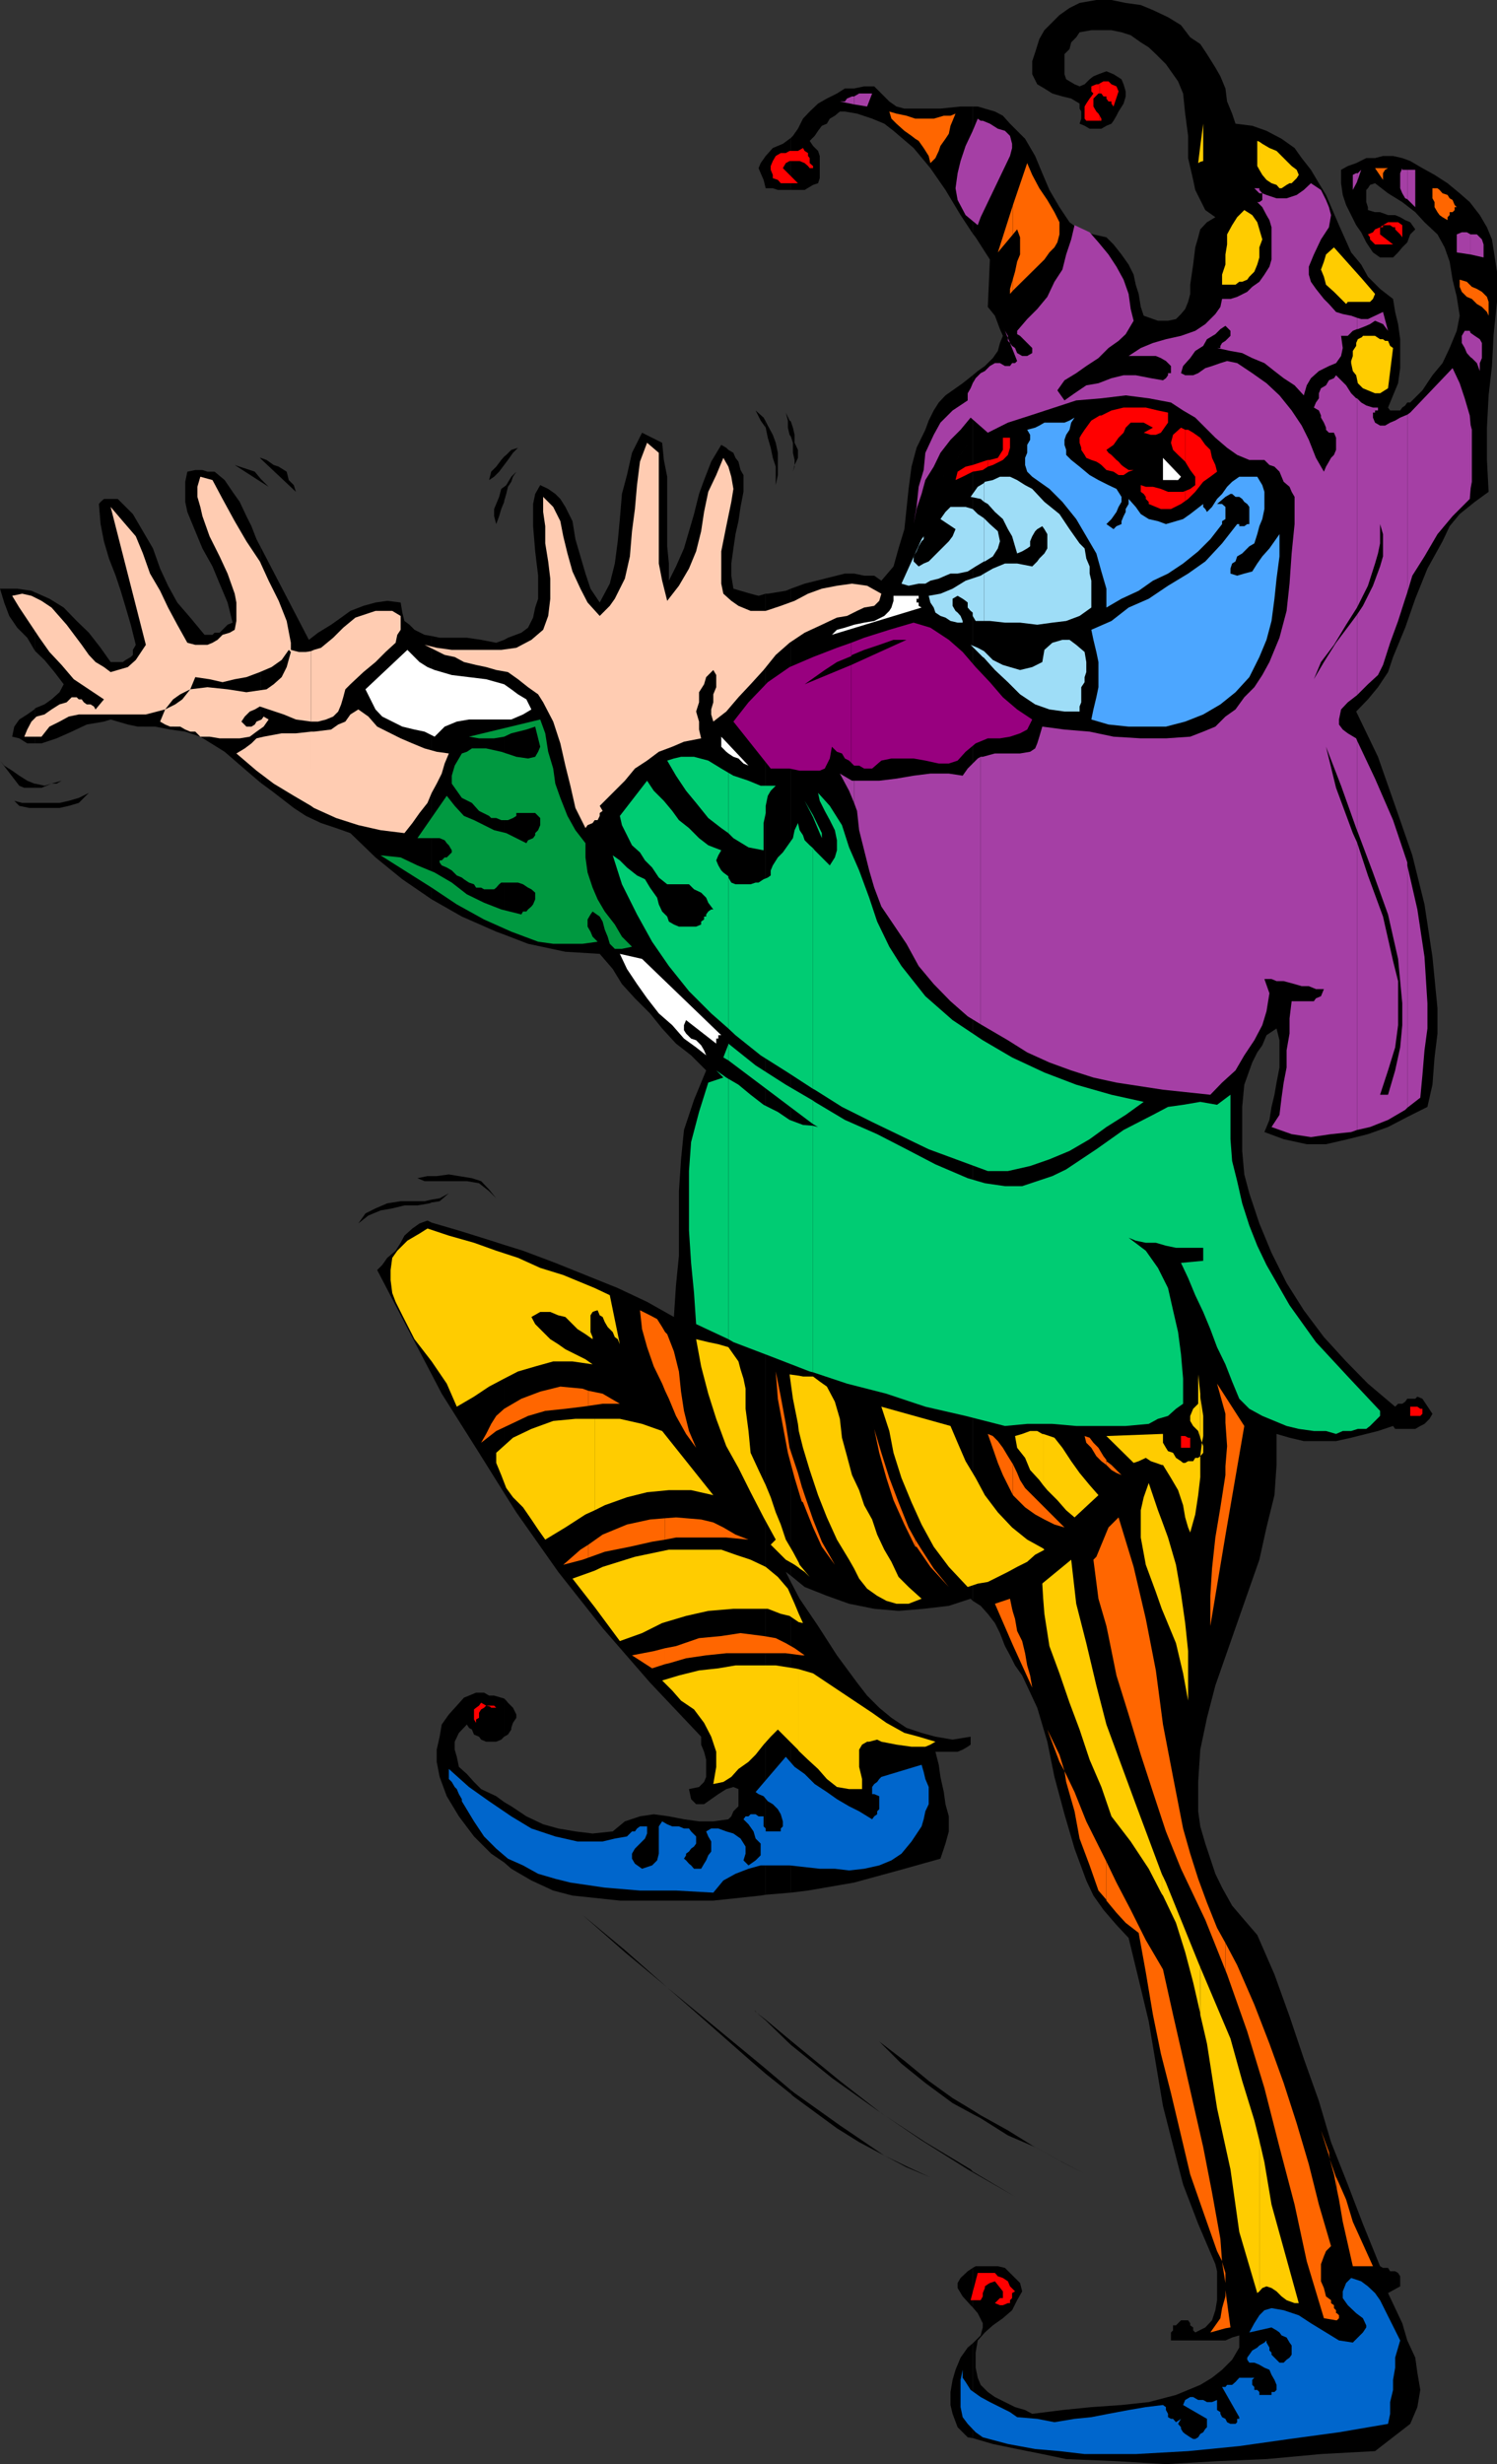
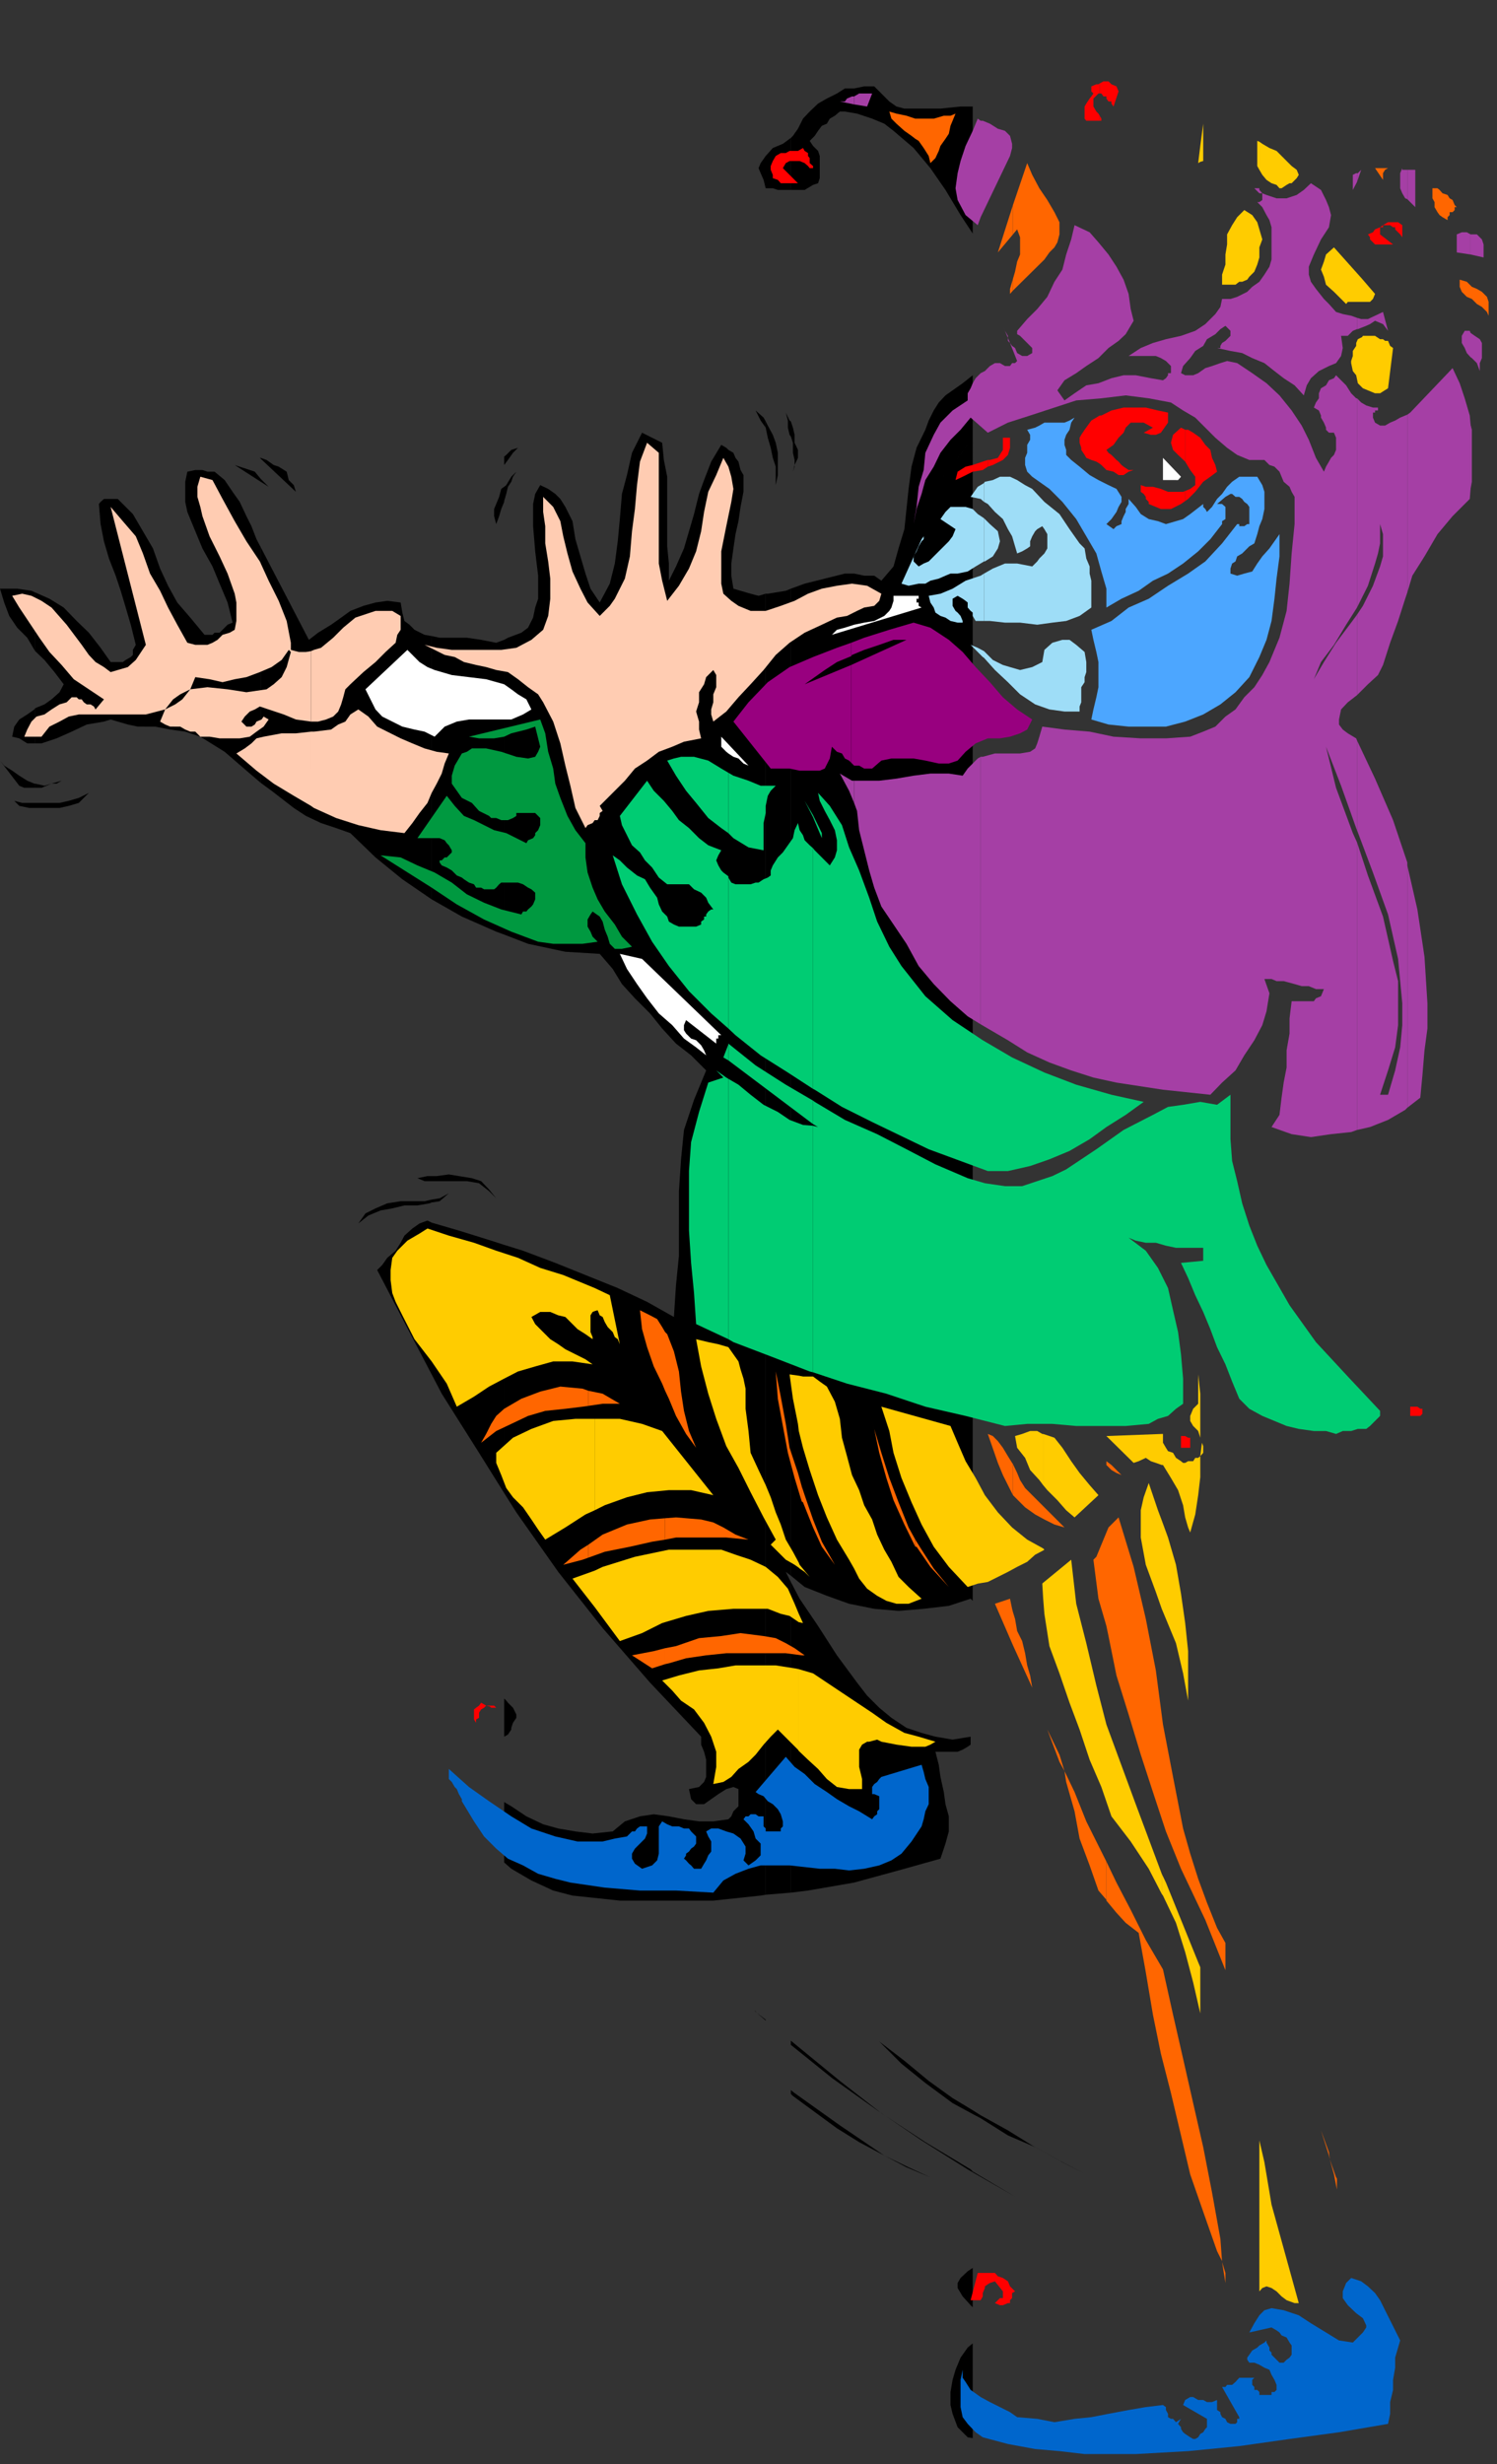
<svg xmlns="http://www.w3.org/2000/svg" width="357.203" height="587.703">
  <rect width="100%" height="100%" fill="#333333" stroke="none" />
  <path d="M8.402 192.703h5.801l2.2-.5 2.398-.703L20 190.3l1.203-1.198-2.402 1.199-2.399.699-2.199.5h-5.8v1.203m-.001-1.203H5.301l-1.899-.5 1.2 1.203 2.398.5h1.402V191.5m0-3.598h1.5l2.399-1-1.7.5-2.199-.5v1" />
  <path d="M8.402 186.902h-.199l-1.703-.699L4.602 185l-1.7-1.2L1 182.603l-1-1.2 4.602 6 1.199.5h2.601v-1m0-9.603h1.5l3.598-1.198 3.602-1.602 3.601-1.7 4.098-.698 1.601-.5 1.7.5 2.398.699 2.402.5H37l3.602.699 3.601.5 3.598 1.203 5.8 3.598 5.2 4.5 3.402 2.902V130.5l-1-1.898L60 125.5l-1.2-2.398-1.597-3.399-1.703-2.402-1.898-2.801-2.399-2H49.5l-1.2-.398h-1.698l-1.899.398-.5 2.402v4.801l.5 2.399 1.899 4.601 1.699 4.098 2.402 4.3 1.7 4.102 1.898 4.5L55.5 148.5l-1.2.5-.698.703-1.2 1.2h-1.199l-.5.5h-1.902l-3.399-4.102-3.101-3.598-2.2-4-1.898-4.101L36.5 130.8l-2.398-4.098-2.399-4.101L28.102 119H24.8l-.801.703-.398.5L24 125l.8 4.102 1.2 4.101 1.602 4.098 1.199 3.601 1.199 4L31.203 149l1.2 4.8-.7 1.2v1.203l-.5.5-1.203.7-.7.5h-2.898L24 154.5l-2.797-3.598-2.902-2.8-3.098-3.2-3.402-2.101-3.399-1.5v14l2.2 2.101L13 160.301l2.203 2.902-1 1.899-1.902 1.699L10.6 168l-2.199.902v8.399" />
  <path d="m8.402 168.902-.199.301-1.703 1.2-1.898 1.199-1.2 1.699-.5 2.402 1.7.399L6.5 177.3h1.902v-8.399m0-27.601-.902-.398-3.398-.5H0l1 3.301 1.203 3.2 1.899 2.8 2.398 2.399L8.203 155l.2.3v-14m53.8 45.403 2.598 1.899 5.3 4.101L73 194.602l3.602 1.699 3.601 1.199 3.399 1.203 6 5.797L96 209.703l7 4.797v-62.797l-1.7-.3-2.398-1.2L97.703 149l-1.203-.898-.5-2-.398-2.399-3.2-.402-2.8.402-2.899.797-3.101 1.203-2.2 1.598L79 149l-3.098 1.902-2.199 1.7-11.5-22.102v56.203m0-71.801 1.899 1.2-1.899-1.899zm0-.699-1.402-1.703L56 110.902l6.203 4v-.699m0-4.801 8.399 7.899-.5-1.598-1.2-1.203-.5-2-1.902-1.2-1.2-.398-1.698-1.199-1.399-.5v.2" />
  <path d="M62.203 109.203H62l.203.2zM103 327.8l2.402 4.602 8.899 14.098 6 9.602v-59.2l-3.098-1-7.703-2.402-6.5-1.898V327.8m0-36.198-1-.5-1.898.699-1.7 1.199-1.902 1.703-.898 1.7-1.2 1.898-2 1.699-1.199 1.703-1.203 1.2 7.703 14.8L103 327.801v-36.2m0-4.801 1.902-.3 2.2-1.898-2.2 1.199-1.902.3v.7" />
  <path d="m103 286.102-1.7.398h-5.698l-3.2.5-2.8 1.203-2.399 1.2L85.5 291.8l2.402-1.899 2.899-1.199 2.8-.5 2.899-.703h3.102l2.898-.5.5-.2v-.698m0-4.398h8.402l2.899.5 2.402 1.899 1.7 1.699-1.7-2.098-1.902-2-2.2-.703-3.101-.5-2.398-.398-2.899.398H103v1.203m0-1.203h-1l-2.398.5 1.699.703H103V280.5m0-66 7.203 4.102 8.2 3.601 1.898.7v-70.301l-1.899.699-3.601-.7-3.399-.5h-6.5l-1.902-.398V214.5" />
  <path d="m120.3 444.203 1.7 1.5 4.8 2.797 5.2 2.402 4.602 1.2 11.3 1.199h22.301l11.297-1.2 1.203-.199v-310.3l-1.703.5-1.898-.5-2.399-.7-1.703-.5-.5-3.101v-2.899l.5-3.601.5-3.399.703-3.101.5-3.399.7-3.601v-4l-.7-1.2-.5-2-.703-.898L175 108l-1.2-.7-.5-.5-1.198-.698-2.399 4L168 114.5l-1.2 3.3-1.198 4.802-1.2 4.101-1.199 4.098-1.902 4.3-1.7 3.399v-4.098l-.398-4.101v-16.598l-.8-4-.403-4.101-4.797-2.399-2.402 4.797-1.2 5.3-1.199 4.5-.5 6-.5 5.302-.699 5.3-1.203 4.801-2.398 4.5-2.2-3.3-1.199-3.602-1.203-4.098-1.2-4.101-.698-4.301-1.7-3.399-1.199-1.902-1.203-1.2-1.7-1.198-1.898-.899-1.199 2.098-.5 2.402v5.297l.5 6 .7 5.8v5.5l-.7 2.102-.5 2.399-1.203 2.402-1.598 1.2-3.199 1.199-.902.5v70.3l5.699 2.2 8.902 1.898 8.2.5 3.101 3.602 2.2 3.601 3.097 3.399 3.602 3.601 2.898 3.598 3.3 3.601 3.602 2.801 3.598 3.598-2.898 7-2.399 7.199-.703 7-.5 7.602V299.5l-.7 7-.5 7.602-6.398-3.602-7-3.297-7.699-3.101-7.203-2.899-7.7-2.902-4.5-1.399v59.2l2.903 4.601 10 14.2 10.598 13.398 11.3 13 12.2 12.902v1.899L168 417.8l.5 1.902v4.098l-.5 1.2-1.2 1.203-2.398.5.5 2.399 1.2 1.199H168l1.703-1.2 1.7-1.199 1.898-1.199 1.699-.5 1.203.5v4.098l-.703.699-.5.5-.5 1.203-.7.7-3.597.5h-3.402l-3.598-.5-3.601-.7-3.602-.5-3.297.5-3.601 1.2-2.899 2.398-4.8.5-4.102-.5-4.098-.7-3.601-1-4-1.898-3.602-2.402-1.7-1v14.402" />
-   <path d="m120.3 429.8-1.898-1.398-3.601-1.699-1.7-1.703-1.699-1.898-1.902-1.7L109 419l-.5-1.7v-1.898l1-2.101 1.902-2 .5.8.7.399.5 1.203 1.199.5.5.7 1.199.5h2.402l1.2-.5.699-.7v-9.101l-.7-.2-1.699-.5h-1.199l-1.203-.699h-1.898l-2.899 1.2L109 406.8l-1.898 2.101-1.7 2.399-.5 2.902-.699 3.098v2.902l.7 3.598 1.699 4.601 2.898 4.801 3.602 4.797 4.101 4.102 3.098 2.101V429.8" />
  <path d="m120.3 414.203.903-.5.797-1.203v-.398l.402-1.2.801-1.199v-.8l-.8-1.602-1.2-1.2-.402-.5-.5-.5v9.102M120.3 119.5l.5-1.7.403-1.698.797-1.2.402-1.199.801-1.203-1.203 1.203-1.2 2-.5.399v3.398" />
  <path d="m120.3 116.102-.698.5-.5 1.898-.7 1.703-.5 1.2v1.699l.5 1.898.7-1.898.5-1.7.699-1.699v-3.601m-.001-5.2.903-1.199 1.2-1.703 1.199-1.2-1.602.5-1.2 1.2-.5.402v2" />
-   <path d="m120.3 108.902-.698.801-1.2 1.598-1.199 1.199-.5 2 1.2-.797 1.199-1.203 1.199-1.598v-2m62.402 385.7 6 4.8v-.902l-6-5.098v1.2m0-1.2L179.801 491 169 482.102 159.203 474l-10.101-8.898L139 456.703l10.102 8.899L159.203 474l9.797 8.602 10.102 8.898 3.601 3.102v-1.2m0-11.5 6 5.801v-1l-6-5v.2" />
  <path d="M182.703 481.703 180.5 480l2.203 1.902zm0-29.801 6-.5v-74.101l-1.203-2.399 1.203.899V140.402l-1.203.5-4.297.7h-.5v310.3m0-349.902.5 2.402.7 2.399.5 2.402.699 2.098v4.402l.5-2.402V108l-.5-2.398-.7-1.899-1.199-2.203-.5-1v1.5" />
  <path d="m182.703 100.5-.5-.898-1.902-1.7 1.199 2.399 1.203 1.699v-1.5m0-55.598h1.7l1.199.399h3.101V32.902l-1.902 1.399-2.399 1-1.699 1.902v7.7m0-7.7-1.203 1.7-.5 1.199.5 1.199.703 1.601.5 2v-7.699m6 462.199.5.5 10.5 7.7 5.297 3.3 6 3.2 5.3 2.8 5.7 2.399-5.2-2.399-5.8-2.8-5.297-3.602-5.3-3.598-10.801-7.699-.899-.703v.902m0-11.699.5.399 9.297 7.5 10.8 7.699 10.602 7.199 11 6.902 1.2.7v-.2l-.5-.5-10.801-6.5L210.3 504l-9.899-7.7-10-8.198-1.699-1.399v1m.001-36.301 4.098-.5 11-1.902 10.601-2.898 10-2.801 1.2-3.598.8-2.902v-3.598l-.8-2.902-.399-2.899-.8-3.601-.403-2.899-.797-3.101h5.297l1.203-.5 1.2-.7.699-.5v-1.898l-4.301.7-4.098-.7-3.3-.902-3.602-1.2-3.598-2.398-2.902-2.402-2.899-2.899-2.402-3.101-4.797-6.5-4.5-7-4.402-6.5-2.098-4v74.101m0-75.602 3.297 2.7 5.3 2.102 5.302 1.898 6 1.203 5.8.5 6-.5 6-.703 5.2-1.7.5.5V89.5l-2.399 1.902-4.101 2.899L224 96l-1.2 1.902-1.198 2.399-.801 2.199-2.098 4.3-1.203 4.5-.7 5.302-1 9.601-1.398 4.598-1.199 4.3-2.902 3.399-1.7-1.2h-2.398l-2.402-.5h-2.2l-4.8 1.2-4.801 1.203-3.297 1.2V375.8m0-271.698.5 1.5V108l.399 1.703v1.2l.8-1.7v-1.902l-.8-1.7v-1.898l-.399-1.703-.5-1.5v3.602m0-3.602-.3-.2-.903-1.898.5 1.899V102l.402 1.703.301.399V100.5" />
  <path d="M188.703 45.3H192l2-1.198 1.203-.399.399-1.203v-5.297L195.203 36 194 34.8l-.797-1.198 1.2-1.2.8-1.199.899-1.203 1.199-.5.699-1.2 1.203-.698 1.2-1h1.199l2.898.5 3.602 1.199L211 29.5l2.203 1.703L218 35.301l4 4.8 3.602 5.2 3.601 6 2.899 4.402v-30.3h-2.899l-4.8.5H215.8l-1.899-.5-1.699-1.2-3.601-3.601h-2.399l-2.402.5h-2.2l-1.898 1.199L197.3 23.5l-2.098 1.203-2 1.899-1.601 1.699-1.2 2.402-1.199 1.7-.5.5V45.3" />
-   <path d="m232.102 581.5 4.8 1.402 5.801 1.2 6 1.199 5.7 1.199 12 .5 11.8.703 12.2-.703 11.8-.5 13-1.2 12.899-.698 8.398-6.5 1.703-4 .7-4.102-.7-4.098-.5-3.601-1.902-4.098-1.2-4.101-1.699-3.602-1.699-3.598 2.899-1.601v-2.399l-.5-.8-.7-.399h-1.199l-.5-.8H330l-.7-.403-4.097-10.098-3.601-9.402-4-10.098-2.899-9.8L311.102 491l-3.399-10.098-3.601-10L300 461.5l-3.098-3.598L294 454.5l-2.398-4.297-1.602-3.3-1.2-3.602-1.198-3.598-1.2-4.101-.5-3.602v-7l.5-7.7 1.598-7.597 2-7.703 5.203-14.898L300.5 372l1.703-7.7 1.899-7.698.5-7.2V342l3.101.902 3.399.801h7.699l3.601-.8L326 342l2.8-.7 3.602-1.198.5.699h4.801l1.2-.7 1-.5 1.199-1.199.699-1.199-2.399-3.601-1.199-.5-.5.5h-1.902l-.5.699-.7.5h-1l-.699.699-6.5-5.5-5.199-5.297-5.3-5.8-4.801-6.403L307 306l-3.598-7.2-2.902-7-2.398-7.198-1.2-4.5-.5-5.602V264l.5-5.297 1.899-5.3L300 251l1.203-1.7 1-2.398 2.399-1.601.699 2.8v6.5l-.7 3.602-.5 2.899-.699 2.898-.5 3.102-1.199 2.898 4.598 1.703 5.5 1.2h4.601l5.2-1.2 4.8-1.203 4.801-1.7 4.598-2.398 4.8-2.402 1.2-5.297.5-6.5.699-5.703v-6l-1.2-12.297-1.898-12.5L337 204l-4.098-11.797-4.101-11.703-5.2-10.797 2.801-2.902 2.399-2.899 2.402-3.601 1.2-3.598 2.898-7 2.402-6.902 2.899-7.2 3.601-6.5 1.7-3.601 2.398-2.898 3.601-2.899 3.301-2.402-.402-7.598V102l.402-7.7.797-7 .402-7.597.801-7.703v-7.2L356 57.103l-1.2-2.899-1.698-2.902-2.399-3.098-2.402-2.101-2.899-2.399-3.101-2-2.899-1.601-2.902-1.7-1.898-.699-2.2-.5H330l-1.898.5H326l-2.398 1.2-2 .699L320 40.5v3.203l.402 2.797.801 2.402 1.2 2.399 1.199 2.402 1.199 1.7L326 57.8l1.602 2.402 1.699 1.2h3.101l1.2-1.2 1-1.203 1.199-1.2.699-1.898 1.203-1.199L336.5 53l-1.2-.5-1.198-.7-1.2-.5h-1.699l-1.902-.698h-1.2l-1.699-.5v-.7L326 48.203v-2.902l.402-.399.5-.8 1.2-.399 3.101 2.399 3.399 2.101 3.101 2.399 2.2 2.398L343 55.902 344.703 59l1.2 3.402.699 4.301 1 4.098.699 4.5-.7 3.601L345.903 83l-1.699 3.602-2.402 2.898-2.399 3.602L336.5 96h-.7l-.5.703-.698.5-.5.7h-2.399l-.5-.7 1.2-2.902 1.199-2.899.5-3.601v-6.899l-.5-3.601-.7-2.899-.5-3.101-3.101-2.399L326.402 66l-1.601-2.898-2.399-2.899-2.902-6.5-3.098-7.203-1.699-2.797-1.902-3.203-2.2-2.797-1.699-2.402-3.101-2.2-3.598-1.898L298.801 30l-4-.5-.801-2.398-1.2-2.899-.398-3.101-1.199-2.899L290 16.102l-2-3.2-1.598-2.402L284 8.902 281.8 6l-3.097-1.898-3.601-1.7-2.899-1.199-3.601-.5L265.203 0h-3.601l-4 .703-2.399 1.2-2.402 1.699-1.7 1.699-1.898 1.902L248 9.301l-1 3.199-.7 2.102v3.101l1.2 2.399 1.703 1 1.899 1.199L253.5 23l2.102.5 2 1.203v1.2l.398.699V28.3l-.398 1.199 1.199.5 1.199.703h2.8L264 30l1.203-.5.5-.7.7-1.198.5-1 1.199-1.899.5-1.703v-1.2l-.5-1.698-.5-1.2-1.899-1.199L264 17l-1.898.703-1.2.5-.902.7-1.2 1.199-1.198.5-1.2-.5-2-1.2-.402-1.199v-4.8l1.203-1.2.399-1.601 1.199-1.2.8-1.199 2.801-.5h4.801l2.399.5 2.199.7 2.402 1.699 1.899 1.199 1.699 1.601 2.402 2.399 1.7 2.402 1.199 1.7L282.3 22.3l.5 4.8.699 5.301v5.301l1.203 5.2.5 2.398 1.2 2.402 1.199 2.399L290 51.8l-2 1.2-1.598 1.703-.5 1.899-.699 2.398-.5 4.102-.703 4.8v2.2L283.5 72l-.7 1.703-1 1.2-1.198 1.199-1.899.398h-2.402l-3.399-1.2-.699-2.097-.5-3.101-.703-2.2-.5-2.402-1.2-2.398-1.698-2.399-1.899-2.402L264 56.6l-3.098-.699-2.101-.5-2-1.199L255.203 53l-2.402-3.598-2.399-4.101-1.699-4L247 37.203l-2.398-4.101L241 29.5l-1.7-1.898-1.898-1-2.402-.7-1.7-.5h-1.198v30.301l.699.899 3.402 5.3-.5 11.301 1.7 2.098 1.199 3.199.699 1.602-.7 1.699-.5 1.902-1.199 1.7L235 87.3l-1.7 1.199-1.198 1v292.3L234 383l1.703 1.902 1.7 2.2 1.199 2.398 1.199 3.102L241 394.8l1.203 2.402 1.7 2.399 3.597 7.699 2.402 8.101 1.7 8.399 2.398 8.902 2.402 8.2 2.801 7.597 1.7 3.602 2.398 3.398 3.101 3.602 2.899 3.101 2.402 9.899 2.399 10 1.699 10.101L277.5 502.3l2.402 9.402 2.399 9.297 3.601 9.402L290 540l.402 1.703v6.899L290 551l-.797 2.402-1.601 1.7-2.399 1.199-.5-.5v-.7l-.703-.5v-.5l-.5-.699h-1.7l-1.198 1.2h-.7v1.199l-.5.5v1.902h13L294 557.5l1.703-.5v2.902L294 562.801l-2.398 2.402-2.399 1.899-2.8 1.699-5.801 2.402-6.5 1.7-6.5.699-7.2.5-6.902.699-7.2.902-1.698-.902-2.399-.7-2.402-1.199-2.399-1.199-1.699-1.203-1.703-1.7-.7-1.698-.5-2.399v-3.601l.5-2.899 1.7-1.902 1.902-1.7 2.399-1.699L241.5 551l1.203-2.398 1.2-2.102-.5-2-1.2-1.2-1.203-1.198-1.2-1.2-1.698-.402H232.8l-.7.402v9.399l1.2 1.402 1.199 2.399v1L234 557l-1.2 1.203-.698.7V581.5" />
  <path d="m232.102 558.902-1.2 1-1.699 2.399-1.203 2.902-.7 2.399-.5 2.898v3.102l.5 2.101 1.2 3.2 2.402 2.398 1.2.199v-22.598m0-18-1.2.801-1.699 1.598-.703 1.199v1.203l1.203 2 1.899 2.098.5.5v-9.399m0-22.8 10.101 5.8 10.598 6-10.598-6-10.101-6v.2m0-13.899 1.898 1 6.5 4.098 6.5 2.8 6.5 3.602 5.703 2.899-6.402-3.301-6.5-3.598-5.801-3.601-6.5-3.602-1.898-1.2v.903m0-.903-4.801-2.898-5.7-4.101-5.8-4.801-6-4.598 5.3 5.301 5.7 4.598 6.5 4.8 4.8 2.602v-.902M180.5 480l-.5-.5.3.203zm-.5-.5-9.098-9.098zM12.3 186.902h1.2l1.203-.699zM62 109.203 60.8 108l1.2 1.203m127.602 1.699-.399 1.598.399-1.2zm-66-4.102.3-.3-.3.3m.3-.3.899-.898h2-2l-.899.898" />
  <path fill="#a53fa5" d="m203.8 191.5.7 1.902.5 4.598 1.203 4.8 1.2 4.802 1.199 4.101 1.699 4.5 2.902 4.297 3.098 4.602 2.902 5.3 3.598 4.301 4 4.098 4.101 3.601 3.098 1.899V180.5l-.7.402-2.398 2.399-1.199 1.699-3.3-.5H222l-4 .5-4.098.703-4.101.5h-6v5.297" />
  <path fill="#a53fa5" d="M203.8 186.203h-.5l-2.898-1.703 2.2 4.102 1.199 2.898v-5.297M203.8 24.902l3.102.5 1.2-3.101H205l-1.2.699v1.902" />
  <path fill="#a53fa5" d="M203.8 23h-.5l-1.198.5-.5.703h-1.2l3.399.7V23M234 244.3l1.703 1 4.797 2.802 4.602 2.898 5.3 2.402 5.2 1.899 5.3 1.699 5.5 1.203 11.098 1.7 11.3 1.199 2.802-2.899 3.199-2.902 2.101-3.598 2.399-3.601 1.902-3.602 1-3.297.7-4.3-1.2-3.403h1.7l1.199.5h1.699l2.601.703 1.7.5h1.699l1.699.7h1.902l-.699 1.699-1.203.5-.5.699h-5.297l-.5 4.101v3.598l-.703 4v4.102l-.7 3.601-.5 3.598-.5 4.101-1.898 2.899 4.801 1.699 4.598.703 4.8-.703 4.801-.5 1.399-.5v-68.598l-1-2.199-4-10.8-2.399-9.801 3.598 9.3 3.602 10.098.199.5v-21.398l-.2-.5-2-1.2-1.199-.902-.902-1.2v-1.198l.5-2.399 1.602-1.703 2.199-1.7v-19.198l-1.399 1.898-3.601 4.8-2.899 4.602L313.5 162l1.703-4.098 3.098-4.101 2.902-4.801 2.598-4.098V95h-.2l-1.199-1.2-1.199-1.898L320 90.703l-1.2-1.203-.5.703-1.198.5-.7 1.2-1.199.699-.5 1.199V95L314 96l-.5 1.203 1.203.7.5 1.199v.5l.7 1.199.5 1.199v.5l.699.703h1.199l.5 1.2v2.898l-.5 1.199-.7.703-.5.899-.699 1.199-.5 1.199-1.902-3.297-1.7-4.3-1.698-3.403-2.399-3.598-2.902-3.601-3.098-2.899L298.801 89l-3.598-2.398-2.402-.5-1.598.5-2 .699-1.601.5-1.7 1.199-1.199.5h-1.902l-1-.5.5-1.7L284 85.403l1.203-1.699 1.899-1.203.898-1.598 2-1.199 1.203-1.203 1.2-.797 1.199 1.2v1.199l-1.2 1.199-.8.5-.399.699v.5h-.8l3.199.703 2.8.5 2.399 1.2 2.902 1.199 2.399 1.898 2.199 1.703 2.601 1.7 2.2 2.398.699-2.399 1-1.699 1.902-1.703 2.399-1.2 1.699-.698 1.199-1.7.402-1.902-.402-2.898h1.602l1.199-1.2 1-.402v-2.7l-1.399-.5-2-.398-1.601-.5-1.7-1.902-1.199-1.2L314 68.903l-1.2-1.699-.5-1.703v-1.898l1.2-2.899 1.703-3.601 1.899-2.899.5-2.902-.5-1.899-.7-1.699-1.199-2.402-2.402-1.598-1.7 1.598-1.699 1.199-2.402.8h-2.398l-2.399-.8-1-.398v1.601l-.703.5h-.5l1.203 1.2 1 1.898.7 1.199.5 1.703v7.7l-.5 1.699-1.2 1.898-1.203 1.703-1.7 1.2-1.198 1.199-2.399 1.199-1.601.5h-2l-.399 1.902-1.203 1.7-2.398 2.398-2.399 1.601-3.402 1.2-3.598.8-3.101.899L272.203 83l-2.902 1.902h6.5l1.199.5 1.203.7 1.2 1.199V89h-.7v.5l-.5.703-.703.5-2.898-.5L271 89.5h-2.898l-2.899.703-3.101 1.2-2.899.5-2.8 1.898L254 95.5l-1.7-2.398 1.7-2.399L256.8 89l2.403-1.7 2.899-1.898L264.5 83l2.402-1.7 1.7-1.597L270.5 76.5l-.7-2.797-.5-3.601-1.198-3.399-1.7-3.101-1.902-2.899-2.398-2.902L260 55.402l-3.598-1.699-.8 3.399-1.2 3.601-.902 3.598-1.898 2.902-1.7 3.598-2.402 2.902-2.398 2.399-2.399 2.8v.801l.7.399L246.3 83v1.203l-1.2.7h-1.199l-1.199-.7-.5-1.203-.703-.5-.5-.7 1.703 4.302-.5.5h-.703l-.5.699h-1.2l-1.198-.7h-1.2l-1.199.7L235 88.5l-1 .5v12.703l1.703 1.5 4.797-2.402 5.3-1.7 5.802-1.898L256.8 95.5l6-.5 5.8-.7 5.5.7 5.301 1 2.899 1.902 2.902 1.7 2.399 2.398 2.398 2.402 2.8 2.399 2.403 1.699 2.899 1.203h3.601l1.2 1.2 1.199.398 1.199 1.199.5 1.203.5 1.2 1.402 1.199.5 1.199.7 1.199v6.5l-.7 7-.5 7.203-.703 6.5-1.7 6.399-2.398 5.8-1.699 3.098-1.902 2.902-2.399 2.399-2.101 2.902-2.399 1.7L290 173.3l-2.898 1.199-3.102 1.203-5.797.399h-6l-6.5-.399L260 174.5l-6-.5-5.297-.7-.703 2.403-.5 1.598-.5 1.199-1.2.8-2.398.403h-6l-2.902.797h-.5v63.8M234 89l-1.2 1.203-.698 1.2-.5 1.199-.7 1.199V95.5l-3.601 2.402-2.899 2.899-1.601 2.902-2 4.297-.399 4.102-1.199 4-.5 4.8L218 125l.703-3.598 1.2-3.601.898-3.301 2-3.2 1.601-3.3 2.399-3.098 2.402-2.402 2.399-2.898 2.398 2.101V89m0-37.2 7-14.597.5-1.902v-1l-.5-1.899-1.2-1.199-1.698-.5-1.899-1.203-1.703-.7h-.5v23m0-23-.7-.5-1.198 2.903-1.7 3.598-1.199 3.601-.703 2.899-.5 3.601.5 2.801 1.902 3.598 2.899 2.402.699-1.902v-23" />
  <path fill="#a53fa5" d="m323.8 269.5 3.102-.7 4.301-1.698 4.098-2.399.5-.5v-58.5l-3.399-10.101-4.3-9.899-4.301-9.101V198l3.8 10.102 3.602 10 2.399 10.601.5 5.297.5 5.3v5.2l-.5 5.3-1.2 5.5-1.699 5.802h-1.902l1.902-5.801 1.7-5.5.699-5.301V234l-1.2-4.797-1.199-5.3-1.203-5.301-3.598-9.801-2.601-7.899V269.5m-.001-103.7.2-.198 2.402-2.399 2.399-2.203 1.199-2.398 1.703-5.301 1.899-5.2 1.699-5.3.5-1.5V98.902l-.5.2-1.2.5-1.199.699-1.199.5-1.203.699h-1.2l-1.198-.7-.5-1.198v-1.2h.5v-.5h.699v-.699h-1.2l-1.601-.5-1.2-.703-1-1v49.902l.2-.402 2.402-4.797 1.7-5.3.699-2.403.5-2.398V125l.699 2.402v5.301l-.7 2.399-1.698 4.601-2.399 4.797-1.402 2.102V165.8m-.001-87.3h.2l2-.797.902-.402 1.2-.801 1.898.8 1.203 1.602-1.203-4.5-1.898.899-1.7.8h-1.601l-1-.3V78.5m-.001-35.098 1-2.902-.8.8h-.2v2.102" />
  <path fill="#a53fa5" d="M323.8 41.3h-.198l-.801.403v3.598l1-1.899v-2.101M335.8 264.203l3.102-2.402.5-5.301.5-6 .7-5.2v-6l-.7-11.097-1.699-11.3-2.402-10.5v-.7 58.5M335.8 141.3l1.2-4 2.902-4.597 3.098-5.3 3.602-4.301 4.101-4.102.2-2.398V101.3l-.2-2.2L349.5 95l-1.2-3.598-1.698-3.601L336.5 98.402l-.7.5v42.399m0-93.801.7.703 1.203 1.2V40.5h-1.902v7" />
  <path fill="#a53fa5" d="M335.8 40.5h-1.198v-.398l-.5 1.199v3.601l.5 1.2.699 1.199.5.199v-7m15.101 76.102.301-1.7V102.5l-.3-1.2v15.302m-.001-31.399.301.2 1.2 1.199.699 1.898v-1.898l.5-1.2v-3.601l-.5-.899-1.2-.8-1-.7v5.801m0-5.801-.199-.5H349.5l-.7 1.2V81.8l.7 1.199.5 1.203.902 1v-5.8m0-18.699 3.098.7V58.3l-.398-1.2-1.2-1.199h-1.5v4.801" />
  <path fill="#a53fa5" d="m350.902 55.902-.902-.5h-1.2l-1.198.5v4.301l3.3.5v-4.8m-49.699-9.801-.703-.801v-.399h-1.2l1.2 1.2h.703M241 81.8l-.5-1.198v.699zm-.5-1.198v-.5l-.7-1.2-.5-1.199 1.2 2.899" />
  <path fill="#4ca6ff" d="m256.402 99.602-.8 1.199-.399 1.699-.8 1.203-.403 1.2v1.199l.402 1.199v1.199l1.2 1.203 2 1.598 2.398 2 2.102 1.199 2.398 1.203 1.902.899 1.2 1.898v1.203l-.7 1.2-.5 1.199-1.199 1.699L264 125l1.703 1.203.7-.703 1.199-.5v-.7l.5-1.198.5-1v-.7l.699-1.199V119l1.699 1.902 1.203 1.7 1.899 1.199 2.199.5 1.902.699 2.399-.7 1.699-.5 1.699-1.198 3.102-2.399v.7l.5.5.398.699 1.203-1.2 1.2-1.902 1.199-1.2 1.199-1.698 1.199-1.2 1.703-1.199H300l1.203 2 .5 1.598v4.101l-.5 2.399-.703 1.699-.5 1.902-.7 2.2-1.198.699-1.7 1.699-1.199.703-.402 1.2-.801.5-.398 1.199v1.199l1.601.5 1.7-.5 1.898-.5 1.199-1.899 1.203-1.699 1.7-1.902 2.398-3.399v5.301l-.7 5.297-.5 4.8-.699 5.302-1.199 4.5-1.703 4.101-2.398 4.797-3.301 3.602-3.598 2.898-4.101 2.402-4.301 1.7-4.598 1.199h-8.902l-4.801-.5-4.098-1.2.5-2.398.7-2.902.5-2.399v-6l-.5-2.402-.7-2.898-.5-2.399 4.801-2.101 4.098-3.2 4.8-2.101 4.602-3.098 4.797-2.902 4.102-2.899 4-4.3 3.601-4.602h.5v.5h1.2l.699-.5h.5v-4.098l-.5-.699-.7-.5-.5-.703-.699-.5h-.902l-.801-.7h-.398l-1.2.7-2 1.703h1.2l.8.7v2.898l-.8.5V125l-2.801 3.602-2.899 2.898-3.601 2.902-3.598 2.399-3.601 1.699-3.399 2.402-4.101 1.899-3.602 2.101v-4.5l-1.2-4.101-1.198-4.301-2.399-4.098-2.402-4.101-3.301-4.098-3.098-3.101-4.101-2.899-1.2-1.203-.5-1.598v-1.699l.5-1.203v-1.898l.7-1.2v-1.199l-.7-1.203L247 102l1-.5 1.203-.7H254l1.203-.5 1.2-.698" />
  <path fill="#fff" d="m230.902 106.102-7.699 10 7.7-10" />
  <path fill="#ffccb2" d="M157.203 108v26.402L158 138.5l1.203 4.8 2.797-3.597 2.402-4.101 1.7-4.102 1.199-4.797.699-4.601 1-4.801 1.902-4 1.7-4.098 1.199 2.098.699 2.402.5 2.899-.5 3.101-1.2 5.797-1.198 6v7.703l.5 2.399 1.898 1.699 1.703 1.199 2.899 1.203h3.601l3.598-1.203 3.3-1.2 3.2-1.698 3.3-1.2 3.602-.699 3.598-.5 3.601.5 3.399 1.899-.5 1.699-1.2 1.199-2.398.402-1.703.801-2.398 1.2-2.399.398-1.703.8-1.898.899-4.102 1.902-3.598 2.399-3.3 2.902-2.899 3.598-3.101 3.402-2.899 3.098-2.902 3.402-3.098 2.399-.5-1.7v-1.199l.5-1.703v-1.898l.7-1.7V161l-.7-1.2-1.703 1.7-.5 1.703-1.2 1.899v2.398l-.698 2.203.699 2.399V174l.5 2.102-4.098.8-2.8 1.2-3.2 1.199-2.8 2.101-2.903 1.899-2.398 2.902-6 6 .699 1.2-.7.5v.699l-.5 1h-.699l-.5.699-1.199.5-.5.699-2.402-4.797-1.2-5.3-1.199-4.801-1.199-5.301-1.703-5.2-2.398-4.601-1.2-1.898-2.402-1.7-2.398-1.902-2.399-1.7-2.8-.5-2.403-.698-2.398-.5-2.899-.7-2.203-1.199-2.398-.5-2.399-1.203-2.402-1.2 2.902.7 3.598.5h11.8l3.602-.5 3.598-1.898 2.8-2.399 1.2-3.3.5-4.102V138l-.5-4.098-.7-4.3V125.5l-.5-3.398V118.5l2.399 2.402 1.703 3.399.7 3.601 1 4.098 1.199 4.3 1.898 4.102 1.703 3.301 2.899 3.2 2.398-2.403 1.203-1.7 1.2-2.398 1.199-2.402 1.199-5.297.5-6 .699-5.3.5-5.7.703-5.601 1.7-4.5 2.8 2.398m-83 84.203.7.5 5.3 2.399L85.5 196.8l5.3 1.2 5.7.703 1.902-2.402 1.7-2.399L102 191.5l1-2.398 1.203-2.2 1.2-2.402.699-2.398 1-2.399-2.899-.402-2.902-.801-2.899-1.2-2.8-1.198L90 173.3l-2.098-2.399-2.402-1.699-1.898 1.2-1.2 1.699-1.699.699L79 174l-4.098.5h-.699v17.703m0-17.703-3.601.402h-3.399l-4.3.801-1.7.399L60 177.3l-1.598 1.199-2 1.203 4.801 4.098 4.098 3.101 4.8 2.899 4.102 2.402V174.5m0-2.398h1.7l1.898-.5 1.699-.7 1.203-1.199.7-1.703.5-1.7.5-1.898 1.199-1.199 3.101-2.902 2.899-2.399L92 155.5l2.402-2.2.399-1.898.8-1.199v-3.3l-2-1.2h-4l-1.199.399-3.601 1.199-2.899 2.402-2.402 2.399-2.898 2.398-1.7.5-.699.3v16.802" />
  <path fill="#ffccb2" d="m74.203 155.3-1.203.2h-1.7l-1.898-.5v-1.7l-1-5.198L66.5 143.3l-2.398-4.801L62 133.902l-3.2-4.8L56 124.3l-2.898-5.3-2.399-4.5-2.902-.797-.7 2.399v2.398l.7 2.402.5 2.2 1.699 4.8 2.402 4.801 1.899 4.098L56 141.6l.402 2.102v4.399L56 150.203l-1.2.7-1.698.5-1.2 1.199-1.199.699-1.203.5h-2.898l-1.899-.5L42.301 149l-2.2-4.098-1.898-4-2.402-4.101L34.1 132l-1.699-4.098-3.101-3.601-2.899-3.399 8.399 32.899-2.399 3.601-1.902 1.7-2.398.699-1.7.5-1.601-1.2-2-1.199-1.598-1.699-1.703-2.402L15.902 149l-3.601-4.098-2.399-1.601-2.402-1.2-2.2-.5-2.398.5 1.7 2.801L7 148.5l2.402 3.602 2.399 3.398 2.902 3.102L17.602 162l3.601 2.402 3.598 2.399-2 2.402-.399-.703-.8-.5h-.899l-.703-.5-.5-.7h-.7l-.5-.5h-1.198l-1.2 1.2-1.699.5-1.902 1.203-1.7 1.2-1.898.5-1.203 1.199-1 1.898-.7 1.703h4.102l1.899-2.402 2.402-1.2 2.2-1.199 2.398-.5h16l4.601-1.199 1.899-2.402L43 165.6l2.402-1.199 1.2-2.902L50 162l3.102.703L56 162l2.8-.5 3.2-1.2 2.8-1.198 2.403-1.7 1.7-2.402.5.5-1 3.602-1.2 2.398-1.902 1.703-1.7 1.2-4.8.699-4.5-.7-4.801-.5-4.098.5-1.902 2.399L41.8 168l-2.398 1.203-1.199 2.899 1.2.699 1.199.5H43l1.203.699 1.2.5h1.199l1.199 1.203H50l2.402.399h4.801l2.399-.399 1.601-1.203 1.7-1.2 1.199-1.698-1.2-.7-.5.7-1.199.5-.402.699-.801.5h-1.2l-1.198-1.2.8-1.199 1.2-1.199 1.199-.5L62 168.5l2.102.703 3.601 1.2 2.899 1.199 3.601.5V155.3" />
  <path fill="#9eddf7" d="m234.8 156.902 2.602 2.899 3.098 2.902 2.902 2.899L247 168l3.402 1.203 3.598.5h3.602V168.5l.398-1v-3.598l.8-1.199V161.5l.403-1.2v-2.398l-.402-2.402-2-1.7-1.598-1.198H253.5l-2.398.699-1.899 1.699-.5 2.902-2.402 1.2-2.899.699-2.402-.7-1.7-.5-2.398-1.199-2.101-2.101v1.601m-.001-1.602-1.5-.8-1.698-.7 2.898 2.903.3.2V155.3m0-7.198h1.403l3.598.398h3.601l4.098.5 3.602-.5 3.3-.398 3.2-1.2 2.8-2V138.5l-.402-1.7v-1.698l-.797-1.899-.402-2.402-1.2-1.2-2.398-3.398-2.402-3.601-3.598-2.899-2.902-3.101-1.7-.899-1.898-1.203-1.703-.797h-2.398l-1.7.797-1.902.402-.2.301v4.5l.903.5 1.7 1.899 1.898 1.699 1.199 2.402 1 1.7.703 2.398.5 1.699 1.2-.5 1.199-.7.699-.5v-1.198l.5-1.2.699-1.199.5-.5 1.203-.703.5.703.7 1.2v3.398l-.7 1.199-1.203 1.203-.5.7-1.2 1.199-3.597-.7h-2.902l-2.899 1.2-2.101 1.199v11.3" />
  <path fill="#9eddf7" d="m234.8 136.8-.8.5-3.598 1.2-3.101 1.902-2.899 1.2-2.8.5.398 1.601.8 1.2.403 1.199 1.2.8 1.199.399 1.199.8 1.699.399h1.203v-.398l-.5-1.2-.703-.8-.5-.399-.7-1.203v-1.7l1.2-.698 1.203.699.7.5.5.402v1.2l.699.8.5.399v.8l.699 1.2h2V136.8m-.001-2.898h.2l1.902-1.199 1.2-1.902.5-1.7-.5-2.398-1.899-1.703-1.203-1.2-.2-.198v10.3" />
  <path fill="#9eddf7" d="m234.8 123.602-1.5-1-1.198-1.2-1.7-.5h-3.601l-1.2 1.2-1.199 1.699 3.598 2.402-.7 1.7-.898 1.199-1.199 1.199L224 131.5l-1.2 1.203-1.198 1.2-1.2.5-1.199.699-1.203-1.2v-1.199l.703-1.203.5-1.2.7-1.198.5-.5v-.7l-.5.7-4.801 10.601 1.699.5 2.402-.5h1.598L222 138.5l2-.5 1.602-.7 1.199-.5h1.699l2.402-.5 1.899-1.198 2-1.2v-10.3m-.001-8.399-1.5.899-1.698 2.398 2.398.5.8.703v-4.5" />
  <path fill="#98007f" d="m203.102 181.902.699.7H205l1.203.699h1.899l2.199-1.899 2.402-.5H218l2.8.5 3.2.7h2.402l2.098-.7 1.902-2.101 2.399-2 2.902-1.2h2.899l2.398-.398 2.402-.8 1.7-.903 1.199-2.398-3.598-2.399-3.402-2.902-3.098-3.598-3.402-3.601-3.098-3.602-3.3-2.898-4.403-2.899-4-1.203-5.797 1.703-6 1.899-3.101 1.199v3.199l.199-.297 2.902-1.203 3.598-1.2 3.402-1.198h3.098l-13.2 6v23.3" />
  <path fill="#98007f" d="M203.102 158.602 192 163.203l2.402-1.703 2.399-1.7 2.902-1.898 3.399-1.402v-3.2l-3.399 1.2-5.703 2.203-5.598 2.399-5.199 3.601-4.601 4.797-3.602 4.602 8.902 11.199h4.5l2.399.5h4.8l1.2-.5 1.199-2.399.5-2.8 1.203 1.199 1.2.402.699 1.2 1 .5.5.5v-23.301" />
  <path fill="#fff" d="m126.8 169.203-2 1.2-2.8 1.199h-10.098l-2.902.5-2.898 1.199-2.399 2.402-2.402-1.203-2.399-.5-2.902-.7-4.797-2.398-1.601-1.699-1.2-2.402-1.199-2.399 10-9.402 1.7 1.703 1.199 1.2 1.898 1.199 1.703.699 4.098 1.199 4.101.5 4.098.5 4.3 1.203 1.7 1.2 1.602 1.199 2 1.199 1.199 2.402m92.402-27.101v.699h-.5v.902h.5v.797l.7.402-21.403 6.5 1.203-1.199 1.899-.5L203.8 149l2.402-.5 2.399-.398 2.398-1.2 1.203-1.199.5-.8.5-1.602v-1.2h6m62.598-28.398-.698.797H277.5v-5.297l4.3 4.5M172.102 246.902h-.7v.801h-.5v1.2l-7.199-5.602-.5 1.199v1.203l.5.797 1.2 1.203 1.199.399 1.199 1.199.699 1.199.5 1.203-2.398-1.902-2.899-2.098-2.8-3.203-3.2-2.797-2.8-3.601-2.403-3.399-2.398-3.601-1.7-3.602 5.301 1.203 18.899 18.2m6.5-64.301-1.2-.5-1.199-1.2L175 180.5l-1.2-.797-.5-.402-1.198-1.2v-2.398l6.5 6.899" />
  <path fill="#009940" d="M139.703 201.102v3.398l.5 3.602 1.2 3.601 1.199 2.797 1.699 2.902 2.402 3.098 1.7 2.902 2.398 2.399-2.399.5h-1.699l-1.203-1.2-.5-1.699-.7-1.699-.5-1.902-.698-1.2-1.7-1.199-.5.7-.699 1.199V221l.7 1.203.5 1.2 1.199 1.199-3.602.5h-7l-3.598-.5-6.402-2.399-6.5-2.902-6.5-3.598-6-4-6.5-4.101L90.8 204l4.802.5 4 1.902 4.101 1.7 4.098 2.398 3.601 2.8 4.098 2 4.102 1.602 4.8 1.2.399-.7h.8l.399-.5.8-.699.403-.5.5-1.203v-1.598l-.902-.8-.801-.399-1.2-.8-1.198-.403h-4l-.5.402-.7.801-.5.399H115.5l-.7-.399h-1.198l-.5-.8-1.2-.403-1.199-.797-.5-.402-1.203-.5-1.2-1.2-1.198-.699-1.2-.5-.5-.699v-.5h.5l.7-.703h.5l1.199-1.2v-.5l-.7-1.198-.5-.5-.5-.7-1.199-.5h-5.3l7-10.101 1.898 2.402 2.203 2.399 2.399 1 2.398 1.199 2.402 1.199 2.899.703 2.402 1.2 2.399 1.199.398-.7 1.203-.5.5-.699v-.5l.7-.703.5-1.2v-1.698l-1.2-1.2h-4.5v.7l-.8.5-1.2.5h-1.601l-1.2-.5h-1.199l-.5-.5-2.402-1.2-1.7-1.902-2.398-1.2-1.203-1.698-1.2-1.7V185l.7-2.398 1.703-2.899 1.2-.402 1.199-.801H116l3.602.8 3.601 1.2 2.797.402 1.703-.402.7-1.2.5-1.198-.5-2-.7-2.801-2.101.699-2 .5-1.602.402-1.7.801-2.398.399h-3.601l-2.399-.399 17-4.101 1.2 3.3.699 4.399 1.199 4 .5 3.601 1.203 3.399 1.7 4.3L137.3 198l2.402 3.102" />
  <path fill="#00cc73" d="m173.8 319.402 1.2.7 8.902 3.398 9.301 3.602.797.199V268.5l-2.398-.2-3.2-1.198-2.8-1.899-3.399-1.703-3.101-2.398-2.899-2.399-2.402-1.402v62.101" />
  <path fill="#00cc73" d="m173.8 257.3-.5-.3-2.398-1.7 1.7 1.7-3.602 1.203-2.2 7-1.898 7.2-.5 6.898V293.5l.5 7.703.7 7.2.5 7.398 7.699 3.601v-62.101m-.001-4.399 20.2 15.2V262.5l-6.5-3.797-7.2-4.601-6.5-5.2v4" />
  <path fill="#00cc73" d="m173.8 249.102-1.198 3.101 1.199.7zm0-3.802 1.7 1.602 6 4.801 6.5 4.098 6 3.902v-57.402l-.797-.7-1.203-1.199-.398-1.199L190.8 198l-.399-1.7-.8 1.7-.399 1.902-1.203 1.7-1.2 1.699-1.198 1.199-1.2 1.902-.5 1.2v1.199l-.699.5-1 .402-1.203.797h-.7l-1.198.402H175.5l-1-.402-.7-1.2v-.3 36.3" />
  <path fill="#00cc73" d="m173.8 209-1.198-.898-.5-.5-.7-1.2-.5-1.199.5-1.203.7-1.2-3.102-1.198-2.2-1.7-2.398-2.402-2.402-1.898-1.598-2.2-2-2.402-2.402-2.398-1.598-2.399-6.5 8.399.5 2.199 1.2 2.402 1.199 2.399 1.902 1.699 1.2 1.902 1.699 1.7 1.601 2.398 2 1.601h5.2l1.199 1.2 1.699.8 1.199 1.2.5 1.199 1.203 1.601h-.5l-.703.5-.5.7v.5h-.5v.699l-.7.5v.699l-1.198.5H162l-1.2-.5-1.198-.7-.399-1.198-1.203-1.2-.797-1.699-.402-1.601-1.7-2.399-1.199-2-1.902-.902-2.398-1.899-1.7-1.699-1.699-1.203 2.2 6.902 3.597 7.2 3.602 6.5 4 5.8 4.8 6 5.301 5.301 4.098 3.598V209m-.001-10.297 1.2 1.2 3.602 2.199 3.601.699v-6.5l.5-2.399v-1.699l.5-2.402.7-1.2 1.199-1.199H181.5l-2.898-1.199L175 185l-1.2-.7v14.403" />
  <path fill="#00cc73" d="m173.8 184.3-1.698-1-3.102-1.898-3.398-.902H162.5l-1.7.402-1.597.5 2.098 3.598 2.402 3.602 2.399 2.898 2.898 3.602 3.102 2.398 1.699 1.203v-14.402M194 327.3l8.102 2.7 9.398 2.402 9.3 3.098 9.602 2.203 9.399 2.399 5.3-.5h6l5.7.5h11.8l5.5-.5 2.2-1.2 2.402-.699 1.899-1.703 1.699-1.2v-6l-.5-5.8-.7-5.297-1.199-5.203-1.199-5.297-2.402-4.8-2.899-4.102-4.101-3.098 1.699.7 2.402.5h2.399l2.402.699 2.399.5h6.5v3.101l-5.301.5 1.699 3.598 1.703 4.101 1.899 4L288.8 317l1.601 4.3 2 4.102L294 329.5l1.703 4.102 2.399 2.398 3.101 1.703 5.797 2.399 2.902.699 3.598.5h2.902l2.399.699 1.601-.7h2l1.598-.5h2l.902-.698 2.399-2.399V336.5l-7.7-8.2-7.601-8.198-6.297-8.801-5.5-9.598-2.203-4.601-1.898-4.801-1.7-5.301-1.199-5.297-1.203-4.8-.398-5.2v-10.601l-3.2 2.398-4-.7-4.101.7-3.598.5-3.601 1.902-7 3.598-6.5 4.602L258 276.5l-3.598 2.402-3.3 1.598-3.602 1.203-3.598 1.2h-4.101l-4.801-.7-4.098-1.203-7.699-3.297-6.902-3.601-7-3.602-7.7-3.398-7.199-4.301-.402-.301v5.602l1.203.699L194 268.5v58.8" />
  <path fill="#00cc73" d="m194 259.703.402.2 6.5 4.097 7.2 3.602 13.5 6.5 14.101 5.199h4.797l5.3-1.2 4.602-1.601 4.801-2 4.797-2.797 4-2.902 4.602-2.899 4.3-3.101-7.699-1.7-8.402-2.398-7.598-2.902-7.703-3.598-7-4.101-7.2-4.801-6.5-5.7-5.698-7.199-2.899-4.601-2.902-6-1.899-5.7-2.402-6.5-2.398-5.5-1.7-5.3-2.902-4.598-2.797-3.101.399 1.898 1.199 2.402 1.199 2.2 1.203 2.398.5 2.402v2.399l-.5 1.699-1.203 1.902-1.2-1.199-1.198-1.203-1.2-1.2-.402-.5v57.403" />
  <path fill="#00cc73" d="m194 194.902 2.102 5v-1.199l-2.102-4.3v.5m0-.501L192 191l2 3.902zm0 0" />
  <path fill="#fc0" d="m141.902 383.3 6 8.102 5.301-1.902 4.797-2.398 5.703-1.7 5.297-1.199 6-.5h8.203l3.098 1.2 2.101.5 2.2 1.5v-2l-1-2.403-1.602-3.598-2.398-2.8-2.899-2.399-3.601-1.703-3.602-1.2-3.398-1.198h-12.5L151.5 371.3l-7.7 2.402-1.898.899v8.699m0-8.698-5.3 1.898 5.3 6.8zm0-14.399 2.399-1.203 5.3-1.898 4.801-1.2 5.2-.5h5.3l5.301 1.2L158 341.3l-4.797-1.7-5.3-1.199h-6v21.801" />
  <path fill="#fc0" d="M141.902 338.402h-4.601l-5.301.5-5.2 1.899-4.398 2.101-4 3.598v2.402l1.2 2.899 1.199 3.101 1.601 2.2 2.399 2.398 2 2.902 1.601 2.399 1.7 2.402 4.8-2.902 4.801-3.098 2.2-1v-21.8m-.001-25.7.7-.203.5 1.203.699.399.5 1.199.699 1.199 1.203 1.203.5 1.2.7.5.5 1.199-2.403-11.7-3.598-1.699v5.5m0-5.5-1.699-.703-5.8-2.398-5.5-1.7-5.301-2.402-5.2-1.7-5.3-1.898-6-1.699L102 293l-1.898 1.203-2.899 1.7-2.402 2.398L93.6 300l-.398 2.902v2.399l.399 3.101.8 2.098L96 313.703l2.902 5.7 4.098 5.3 3.602 5.297 2.398 5.5 4.102-2.398 3.601-2.399 3.598-1.902 3.3-1.7 4.102-1.199 4.297-1.199h4.602l4.8.7-1.699-1.2-2.402-1.203-2.399-1.2-1.699-1.198-1.902-1.2-1.7-1.699-1.898-1.902-.902-1.7 2.101-1.199h2.399l1.902.801 1.7.399L137.8 317l1.902 1.203 1.7 1.2v-.5l-.5-1.2v-4l.5-.8.5-.2v-5.5m48.7 110.399 2.199 2.101 2.402 2.2 2.098 2.398 2.402 1.902 2.899.5h3.101v-2.402l-.703-2.899v-4.101l.703-1.2 1.2-.699h.5l1.898-.5 1 .5 3.601.7 3.598.5h3.3l1.2-.5 1.203-.7-4-1.199-3.402-.902-4.301-2.399-3.398-2.402-3.602-2.398-3.598-2.399-3.601-2.402-3.301-2.2-3.398-1v19.5m0-19.499-1-.2-4.5-.699H175.5l-4.098.7-4.601.5-4.801 1.199-4 1.199 2.402 2.402 2.098 2.399 3.102 2.101 2.398 3.2 1.703 3.3 1.2 3.598v3.601l-.7 4.098 2.399-.5 1.898-1.2 1.703-1.898 2.399-1.699 1.699-1.703 1.902-2.398 1.7-1.899 1.699-1.703 2.398 2.402 2.402 2.399.2.3v-19.5m0-11.199 1 .2-1-2.2zm0-13 .199.2 1.199.8 1.203 1.2-2.402-2.899-.2-.5v1.2" />
  <path fill="#fc0" d="m190.602 372.703-1.399-2.601-1.703-2.899-1.2-3.601-1.198-2.899-1.2-3.601-1.199-2.899-1.703-3.601-1.898-4.102-.5-5.2-.7-5.3v-4.797l-.5-2.402-.699-2.2-.5-1.898L175 323l-1.2-1.7-2.398-.698-2.402-.5-2.898-.7 1.199 6.5 1.699 6.5 1.902 6 2.399 6.5 2.902 5.2 2.899 5.8 3.101 6 2.899 5.301-1.2 1.2L187.5 372l.902.5 1.2.703 1 .7v-1.2m0-31.403 1 4 1.601 5.302 2 6 2.098 5.3 2.402 5.301 2.899 4.797 1.199 2.102L205 376.5l1.902 2.402 2.399 1.7 2.199 1.199 2.402.699h2.899l3.101-1.2-3.101-2.8-2.399-2.398-1.699-3.602-1.703-2.898-1.7-3.602-1.198-3.598-1.899-3.402-1.203-3.598-1.7-3.601-1.198-4.5-1.2-4.399-.5-4.5-1.199-4.101-1.902-3.598-1.7-1.203-1.601-1.2h-2.398l-1-.198V341.3" />
  <path fill="#fc0" d="m190.602 328.102-2.2-.301.801 5.8 1.2 6 .199 1.7v-13.2m58.3 53.001.301 3.8 1.2 7.7 2.398 6.5 2.402 7 2.399 6.398 2.398 7.203 2.8 6.5 2.403 7 4.598 6 4.3 6.5 3.102 6v-4.8L271 430.3l-7-19-2.398-9.301-2.399-10.098-2.402-9.402-1.2-10.5-6.699 5.5v3.602" />
  <path fill="#fc0" d="m248.902 377.5-.199.203.2 3.399zm0-7.7.301-.198-.3-.301zm0-.5-3.8-2.097-3.602-2.902-3.398-3.598-3.102-4.101-2.2-4.102-2.398-4-1.902-4.398-1.7-4-16.5-4.602 1.903 5.8 1 5.2 1.899 6 2.398 5.8 2.402 5.302 2.899 5.3 3.601 4.801 4.5 4.797 2.399-.797 2.402-.402 4.797-2.399 2.203-1.199 2.399-1.203 1.898-1.7 1.902-1v-.5m0-15.097 1 1.2 2.399 2.398 2.101 2.402 2 1.7 5.7-5.301-2.102-2.399-2.398-2.902-2-2.801-2.102-3.2-1.898-2.398-2.7-.902v12.203" />
  <path fill="#fc0" d="M248.902 342h-.199l-1.203-.7h-1.7l-1.898.7-1.699.5.5 2.8 1.899 2.403 1.199 2.899L248 353l.902 1.203V342m28.301 109.703.297.399 3.102 6.5 2.199 7 1.902 7.199 1.7 7.402v-11l-.5-1.203-7.7-19-1-2.098v4.801m0-68 1 2.399 2.399 5.8 1.699 7.2 1.199 6.5V393.8l-.7-6.7-1-7-1.198-6.898-1.899-6.5-1.5-4.101v21.101m0-21.1-.902-2.399-2.2-6.5-1.199 3.399-.699 3.101v6.5l1.2 6.5 2.398 6.5 1.402 4v-21.101m0-13.2h.297l1.902 3.098 1.7 2.902L282.3 359l.5 2.902.699 2.399.5 1.199 1.203-4.297.7-4.601.5-4.301v-5l-.5.402h-.7l-.5.797H283.5l-.7.402h-.5l-.5-.402-1.198-.797-.7-1.203-1.199-.398-.5-.801-.703-1.2V342h-.297v7.402m0-7.402-13.203.5 6.5 6.402 1.203-.402 1.7-.797 1.199.797 1.199.402 1.402.5V342" />
-   <path fill="#fc0" d="M286.402 480.203v.297l1.598 6.902 2.402 15.399 3.2 14.601 2.101 14.899L300 546.902l.5-.402v-36l-1.2-4.797-2.898-9.402-2.8-10.098-7.2-17v11m0-137.301.399 1.2.3-1.602v-4.797l-.699-4.601v-.7 10.5" />
  <path fill="#fc0" d="m286.402 332.402-.5-4.601v7L284.703 336l-.703 1.703v1.2l.703 1.199 1.2 1.199.5 1.601v-10.5m-.001-293.8.7-.2V29.5l-.7 5.3v3.802m0-3.802-.5 4.102.5-.3zM300.5 546.5l.703-.797 1-.402 1.2.402 1.199.797 1.199 1.203 1.199.899 1.902.699h1l-6.5-23.5-1.699-10.098-1.203-5.203v36m0-485.098V59l.703-1.898-.703-2.399v6.7m0-6.7L300 53l-1.2-1.7-1.898-1.198-1.699 1.699L294 53.703l-1.2 2.2V58.3l-.398 2.402v2.399l-.8 2.398v2.402h3.199l.902-.699h.7l1.199-.5.5-.703 1.199-1.2.699-1.698.5-1.7v-6.699m0-14.202.703 1.203 1 1.2 1.2.8 1.199.399.699.8h.5l1.199-.8.703-.399h.5l1.2-1.203.5-.797-.5-1.203-1.2-.898-1.203-1.2-1.2-1.199L304.603 36l-1.7-.7-1.699-1-.703-.5v6.7m-.001-6.7-.5-.198v6l.5.898v-6.7M325 92.402l.203.2 1.2.5 1.699.699h1.199l1.902-1.2 1.2-9.601-.7-.5-.5-1.2h-.703l-.5-.398h-.7l-1.198-.8h-2.899l-.203.3v12m0-12-1 .5-.398.899v.699l-.801 1.203v1.2l-.399 1.199v.5l.399 1.898.8 1 .399 1.902 1 1v-12M325 72h1.902l.7-.7.5-1.198L325 66.5V72m0-5.5-6.7-7.5-1.898 1.703-.5 1.7-.699 1.898.7 1.699.5 1.902 1.898 1.7L319.5 70.8l1.703 1.699.399-.5H325v-5.5M286.402 347.3l.7-.8v-1.598l-.301-.8-.399 3.199" />
  <path fill="red" d="M339.402 336.5v.703l-.5.5H336.5V335.5h1.703l.7.5h.5v.5m-4.801-282.797v2.899l-.5-.7-1.2-1.199v-.5h-.5l-.699-.5H330v.5h-.7v1.7l3.102 2.398h-4.3l-1.2-1.2v-.5l-.5-.699 1.2-.5.5-.699 1.199-.5.699-.5 1.203-.703h2.399l1 .703M194 40.102h-.797l-.402-.5-.801-.7-1.2-.5h-2.398l-.902.5-.7 1.2 3.602 3.601h-4.101l-.7-.8-1.199-.403v-.797l-.5-1.203v-.898l.5-1.2.7-1.199 1.199-.703h1.199l.902-.5h2l1.2-.7.398.7.8.5v.703l.403.5v1.2l.797.699v.5M116.902 407l.301.3h1.2l-.5-.5h-1v.2m-.001-.2H116l-1.2-.698-.5.699-.698.5-.5.402v2.399l.5.8v-.8l.699-.399V408.5l.5-.797.699-.402.5-.5.902.199v-.2m118.801 138 .5-.3 1.2-.398 1.898 2.398v1.602h-.7l-1.199 1.199 1.2.5h.699l1.199-.5h.5v-.7l.5-.5v-1.199l.703-.402-1.203-1.2-.5-1.198-1.2-.801-1.198-.399-.7-.8h-1.699v2.699m0-2.699h-2.402l-1.7 6.5H234l.5-.899v-.8l.5-1.2v-.402l.703-.5v-2.7m0-430.801 1.2-.398 2.398-1.199 1.199-1.203.5-1.7v-2.398h-1.7v2.899l-1.198 1.902-1.899.5h-.5v1.598" />
  <path fill="red" d="m235.703 109.703-1.203.399-2.398.8-1.7.399-1.902 1.199-.5 2 1.703-.797 2.399-1.203 2.398-.398 1.203-.801v-1.598m26.699.899.399.3 1.199 1.2 1.703.398 1.2.8h1.199l1.199-.8 1.199-.398h-1.2l-1.198-.801-.5-.399-.7-.8-.5-.399-1.199-1.203-.703-.5-.5-.7 1.703-1.198 1.2-1.7 1.199-1.199.5-1.203 1.199-1.2h3.101l2.2 1.2-2.2 1.203 1.7.5h1.199l1.199-.5.5-.703.703-1 .5-.7v-2.398l-2.402-.5-2.899-.699h-5.3l-2.899.7-2.402 1.199h-.399v11.5m0-11.5-2 1.199-1.601 2.199-.801 1.203-.398.7v1.199L258 106.8v.5l.8 1.199.403.703 1.2.5 1.199.399.8.5v-11.5m0-70.301h.399v-.5l-.399-.698V28.8" />
  <path fill="red" d="m262.402 27.602-.3-.5-.5-.5-.7-1.2V23.5l1.2-1.2h.3v-2.398l-.3.2h-.5l-1.2.5V21.8l.5.5-.5.699-.402.5-.797 1.203-.402.7V28.3l.402.5h3.2v-1.2" />
  <path fill="red" d="M262.402 22.3h.399l.5.7H264v.5l.5.703h.703v.5l.5.7 1.2-3.602-.5-1.2-1.2-.5-.703-.699h-1.2l-.898.5v2.399M282.8 345.3h1.2v-2.398h-.5l-.7-.402v2.8m0-2.8h-1v2.8h1v-2.8m0-223 .7-.5 1.703-1.7 1.899-2.398 1.699-1.199 1.601-1.203-.402-1.598-.797-1.699-.402-1.902-1.2-1.2-1.199-1.699-1.699-1.199-1.203-.703h-.7v7.602l1.2 2 1.203 1.601v2l-1.203.899-1.2.5v2.398" />
  <path fill="red" d="m282.8 117.102-.5.199h-3.597l-1.703-.7-1.898-.5h-1.7l-1.199-.398v1.598l.7.5.5.699v.5l.699.703v.5l2.898 1.2h2.402l2.399-1.2 1-.703v-2.398M282.8 102.5l-1-.5-1.898 1.703-.5 1.899.5 1.699 1.2 1.199 1.699 1.602V102.5" />
  <path fill="#f60" d="m355.203 75.3-.402-.898-1.2-1.199-1.199-.703-1.199-1.2-1.203-.5-1.2-1.198-.5-1.2v-1.699l1.7.5 1.203 1.2 1.2.5 1.199.699L354.8 70.8l.402 1.199v3.3m-7.6-25.897h-.5v.7l-.5.5h-.7v.699l-.5.5v.699l-1.199-.7-.703-.5-.5-.698-.7-1.2v-1.199l-.5-.902v-2.399h1.2l.5.399.703.8 1.2.399.5.8.699.403.5 1.2.5.5m-16.399-9.301-.703.398-.5.8v1.602l-1.898-2.8h3.101M140.402 371.5l3.899-1.398 6-1.2 5.3-1.199 3.102-.5v-5.101l-3.601.3-5.5 1.2L143.8 366l-3.399 2.402v3.098" />
  <path fill="#f60" d="m140.402 368.402-1.902 1.2-4.098 3.601L139 372l1.402-.5v-3.098m0-33.102 3.399-.5h4.101l-4.101-2.398-3.399-.699v3.598" />
  <path fill="#f60" d="m140.402 331.703-1.402-.5-5.297-.5-4.8 1.2-4.5 1.699L120.3 336l-1.899 1.703-1.199 1.899L116 342l-1.2 2.102 3.602-2.801 3.598-1.7 4-1.898 4.102-1.203 4.8-.5 4.098-.5 1.402-.2v-3.597m18.301 65.199.899-.199 4.101-1.203 4.797-.7 4.8-.5h14.2l3.8.5v-.5l-1.698-1.198-2.102-1.2-2.398-1.199-2.899-.5-5.5-.703-4.601.703-5.301.5-5.5 1.899-2.598.5v3.8m0-3.8L156 393.8l-5.2 1 4.802 3.101 3.101-1v-3.8m0-25.898 2.598-.5h12l5.3.5L175.5 366l-2.898-1.7-2.399-1.198-2.902-.7-6-.5-2.598.2v5.101m0-35.5.899 1.899 1.699 4.101 2.402 4.297 2.399 3.3-1.7-4-1.199-4.8-.703-4.598-.5-4.8-1.2-4.801-1.597-4.098-.5-.5v14m0-14L158 316.5l-1.2-1.898-1.698-.899-2.399-1.203.5 4.5 1.2 4.3 1.597 4.602 2 4.098.703 1.703v-14M191.3 394.8h.7l-.7-.5zm0-36.698.302.199 2.398 6 2.102 4.601 3.101 4.301-3.101-5.5-2.102-5.3-2-5.801-.7-2.102v3.602" />
  <path fill="#f60" d="m191.3 354.5-.898-3.2-2-6-.902-5.698-1.2-6.5-1.198-6 .5 6.5 1.199 6.5L188 346.5l1.602 6 1.699 5.602V354.5m27.101 14.402h.301l3.297 4.801 4.402 4.797-3.601-4.398-2.899-4.5-1.5-2.399v1.7" />
  <path fill="#f60" d="m218.402 367.203-1.601-2.902-2.399-6-2.199-5.801-1.902-6-1.7-5.7-1.699-6 1.7 6 1.199 5.7 1.699 6 1.703 5.3 2.598 5.802 2.601 5.3v-1.699m0-334.101.801.5 1.2 1.699 1.199 1.902.398 1.7 1.203-1.2L224 36l.402-1.2 1.2-1.698.8-1.2.399-1.902.5-1.2.699-1.698-1.2.5h-1.597l-2.402.699h-4.399v4.8m0-4.801-2.101-.698-2.399-.5-1.699-.5.5 1.699 1.2 1.199 1.898 1.703 1.699 1.2.902.699V28.3m23.301 364.102 4.598 10.098-.5-2.898-.7-2.399-.5-2.902-.699-2.899-1.199-2.402-.5-2.898-.5-1.602v7.902m0-7.902-.203-.797-.5-2.402-3.598 1.199 4.301 9.902V384.5m0-27.898 2.899 2.898 2.398 1.703 2.203 1.2 2.399 1.199 2.398.699-9.398-9.399-1.2-1.902-.699-1.7-1-2.097v7.399" />
  <path fill="#f60" d="m241.703 349.203-.203-.3-1-1.602-1.2-2-1.198-1.598-1.2-1.203-1.199-.5 2.399 6.902 1.199 2.899 1.199 2.402 1.203 2.399v-7.399m0-279.903 7.5-7.398 1.2-1.699L251.601 59l.699-1.2.5-1.898V53l-1.2-2.398-1.699-2.899-1.902-2.8-1.7-3.2-1.198-2.8-3.399 10v7l1-1.2.7 1.899v4.101l-.7 1.7-.5 2.398-.5 1.699v2.8" />
  <path fill="#f60" d="m241.703 66.5-.203.703-.5 1.7v1.199l.703-.801V66.5m0-17.598-3.601 11.301 3.601-4.3zM264 453.102v.199l2.402 2.902 2.2 2.399 3.101 2.398 1.7 9.402 1.699 10.098 1.898 9.3 2.402 9.403 2.399 10.098 2.199 9.3 3.102 8.899 3.3 9.402 1.2 2.399v.199l-.399-5.5-2-11.098-2.101-10.8-2.399-10.5L282.301 491l-2.399-10.5-2.402-10.797-4.098-7-3.601-7.203-3.399-6.5-2.402-5v9.102" />
  <path fill="#f60" d="m264 444-1.2-2.398-3.597-7.2-2.8-7-2.403-5 .402 2.598 2 7 1.2 6.5 2.398 6.402 2.102 6 1.898 2.2V444m0-56.2.5 2.403 1.902 9.399 2.899 9.3 2.902 9.598 2.899 8.902 3.101 9.399 3.598 8.902 5.8 12.2 4.801 12v-6.5l-2-3.602-2.402-6-2.098-5.7-1.902-6-1.7-6-2.398-12.3-2.402-12.5-1.7-12.899-2.398-12.3-2.902-12.399-3.598-11.8-1.199 1.199-1.203 1.199-.5 1.199v22.3m0-22.3-.7 1.703-.5 1.2-.698 1.699-.5 1.199-.7.699 1.2 9.3 1.898 6.5v-22.3m0-16.098 1.203 1.2 1.2.699 1.199.5-2.399-2.399L264 348.5v-.297 1.2" />
-   <path fill="#f60" d="m264 348.203-.7-.902-1.198-2-1.2-1.2-.902-1.199-1.2-.402.403 1.602 1.2 1.199 1.199 2 1.199 1.199 1.199.902v-1.199M292.402 555.3l1.2-.198-1.2-8.899zm0-9.097V544.5v3.203l-.8 2.797-.399 2.402-1.203 1.7-1.2 1.699 3.602-1v-9.098m0-76.301.399 1 4.8 13.598 4.102 13.5 3.598 14.102 3.601 13.699 2.899 13.5 4.101 13.601 2.899.5H319v-1.699h-.2V551l-.5-.5v-.7l-.698-.5v-.698l-1.2-.899-.5-2-.699-1.601V540l.7-1.898.5-1.2 1.199-1.199-2.899-9.902-2.402-9.598-2.899-9.8-3.101-9.602-3.399-9.399-3.601-9.3-4.098-9.399-2.8-5.3v6.5m-.001-103.7 4.5-26.101-4.5-7v6.199l.399 5.601-.399 4.801v16.5m0-16.5v2.098l-1.199 7.699-1.203 7.203-.797 7.399-.402 6.5v7.199l3.601-21.598v-16.5m0-16.601-2-3.102 2 7.203v2.098-6.2M319 553.402l.5-.5v-.699l-.5-.5v1.7m0-31.2.5 2.399.902 5.3 1.2 5.301 1.199 5.297h4.8l-2.398-5.297-2.402-5.3-1.598-5.301-2.203-5v2.601" />
  <path fill="#f60" d="m319 519.602-.2-.301-1.5-4.301 1 3.602.7 3.601v-2.601" />
  <path fill="#f60" d="m317.3 515-.198-1.7-1.899-5.198-.8-2.2.8 2.2 1.899 6 .199.898m-2.899-9.098-.902-3.101-1.7-5.301 1.7 5.3.902 3.102m-22.8 33.598.8 5v-2.398zM254 422.402l-1.2-3.902-2.898-6 2.899 7.703 1.199 2.2" />
  <path fill="#06c" d="m334.102 558.203-.5 1.7-.7 2.398v2.402l-.5 2.899V570l-.699 2.902v2.801l-.5 2.399-11.703 2-11.797 1.601-12 1.7-12.203 1.199-12.5.699h-12.2l-6-.7-5.8-.5-6.5-1.199-6-1.601-1.7-1.2-1.898-2-1.199-1.601-.5-2.398v-6.5l.5-2.399v1.899l.7 1 1.199 1.898 2.398 1.703 2.203 1.2L241 575.3l1.703 1.199 4.797.402 4.102.801 4.8-.8 4-.403 4.098-.797 4.8-.902 4.102-.7 4.098-.5.703.5v.7l.5.902v.797l.7.402h.5l.699.801 1.199-.8-.7 1.199.7.8v.399l.5.8.5.399 1.199.8.703.403h.5l.7-.402.5-.801.699-.398.5-.801.398-.399v-2l-5.7-3.3.5-1.2 1.2-.699h.703l1.2.7h1.199l.898.5h1.203l1.2-.5v2.398l.8.5v.402l.399.797.8.402.399.801.8.399h1.2l.402-.399v-.8h.5v-.403l-4.101-7.2h.8l.399-.5H294l.8-.698.903-1h3.598l-.5.5v1.199l.5.5v.7H300l.5.5v.703h2.902v-.703h.7l.5-.5v-1.2l-.5-1.198-.7-1.2-.5-1.199-1.199-.5L300.5 564l-1.2-.5h-1.198l-.5-.7v-.5l.5-.698.699-1 1.199-.7.5-.5 1.203-.699.5-.5v.5l.7 1.2v.699l.5.5v.5l1.898 1.898h1l.699-.7.703-.5.5-.698v-2.2l-.5-.699L307 557.5l-1.2-.5-.5-.7-.698-.5-1.2-.698-5.3 1.199 1.199-2.2 1.199-1.898 1.203-1.203 1.7-.5 2.898.5 3.601 1.203 2.899 1.899 3.601 2.199 3.098 1.902 3.3.5 1.2-1.203 1.203-1.2.797-1.198v-.5l-.797-1.7-1.601-1.199-2-1.902-1.2-1.7V546.5l.801-2 1.2-1.2 2.398.802 1.601 1.199 1.7 1.601 1.199 1.7L330.5 551l1.203 2.402 1.2 2.399 1.199 2.402m-126-124.301.5-.699.699-.5V432l.5-.5v-3.098l-1.2-.5h-.5v-1.699l.5-.703.7-.5.5-.7.5-.5 9.601-2.898.5 1.7.399 1.699.8 1.902v4.098l-.8 1.699-.399 1.902-.5 1.7-2.402 3.601-2.398 2.899-2.399 1.601-2.902 1.2-3.598.8-3.601.399-3.399-.399h-3.601l-7.2-.8H181.5l-2.898.8-3.102 1.2-2.898 1.597-2.399 2.902-8.902-.5h-8.598l-8.402-.699-8.2-1.203-3.601-.898-4.098-1.2-3.601-2-3.598-1.601-2.8-2.399L115.5 438l-2.398-3.598-2.899-4.8v-.5l-.703-1.2-.5-1.199-.5-.5-.7-1.203-.698-.7v-2.398l4.8 4.301 4.801 3.399 5.297 3.601 4.8 2.899 5.7 1.898 5.3 1.203h6l2.903-.703 2.899-.5 1.199-1.2h.699l.5-.698.703-.5h1.7v1.699l-.5 1.199-1.2 1.203-1.203 1.2-.7 1.199v1.199l.7 1.199 1.703 1.203 2.399-.8 1.199-1.2.402-1.601v-6.5l.797-1.2 1.203.7 1.2.5H162l1.203.5h1.2l.5.699 1.199 1.199v1.703l-.5.7-.7.5-.5.699-.699.5v.398l-.5.8.5.403.7.797.5.402.699.801h1.699L168 444.5l.5-.797.5-1.203.703-.898v-2.399L169 438l-.5-1.2 1.203-.698h1.7l1.898.699 1.699.5 1.703 1.199 1.2 1.902v1.7l-.5 1.601 1.199 1.2 1.699-1.2 1.199-1.203v-2.797l-1.2-1.203-.5-1.7-1.198-1.698-1.2-1.2.5-.699h.7l.5-.5h1.199l.699.5h1.203v2.399l.5.5v.699h3.598v-.7l.5-.5v-1.199l-.5-1.699-.7-1.203-1.199-1.2-1.199-.698-1-1.2-1.203-.5-.7-.5 7.2-8.402 2.102 2.402 2.398 1.7 2.402 2.398 2.899 1.902 2.402 1.7 2.899 1.699L205 432l3.102 1.902" />
</svg>